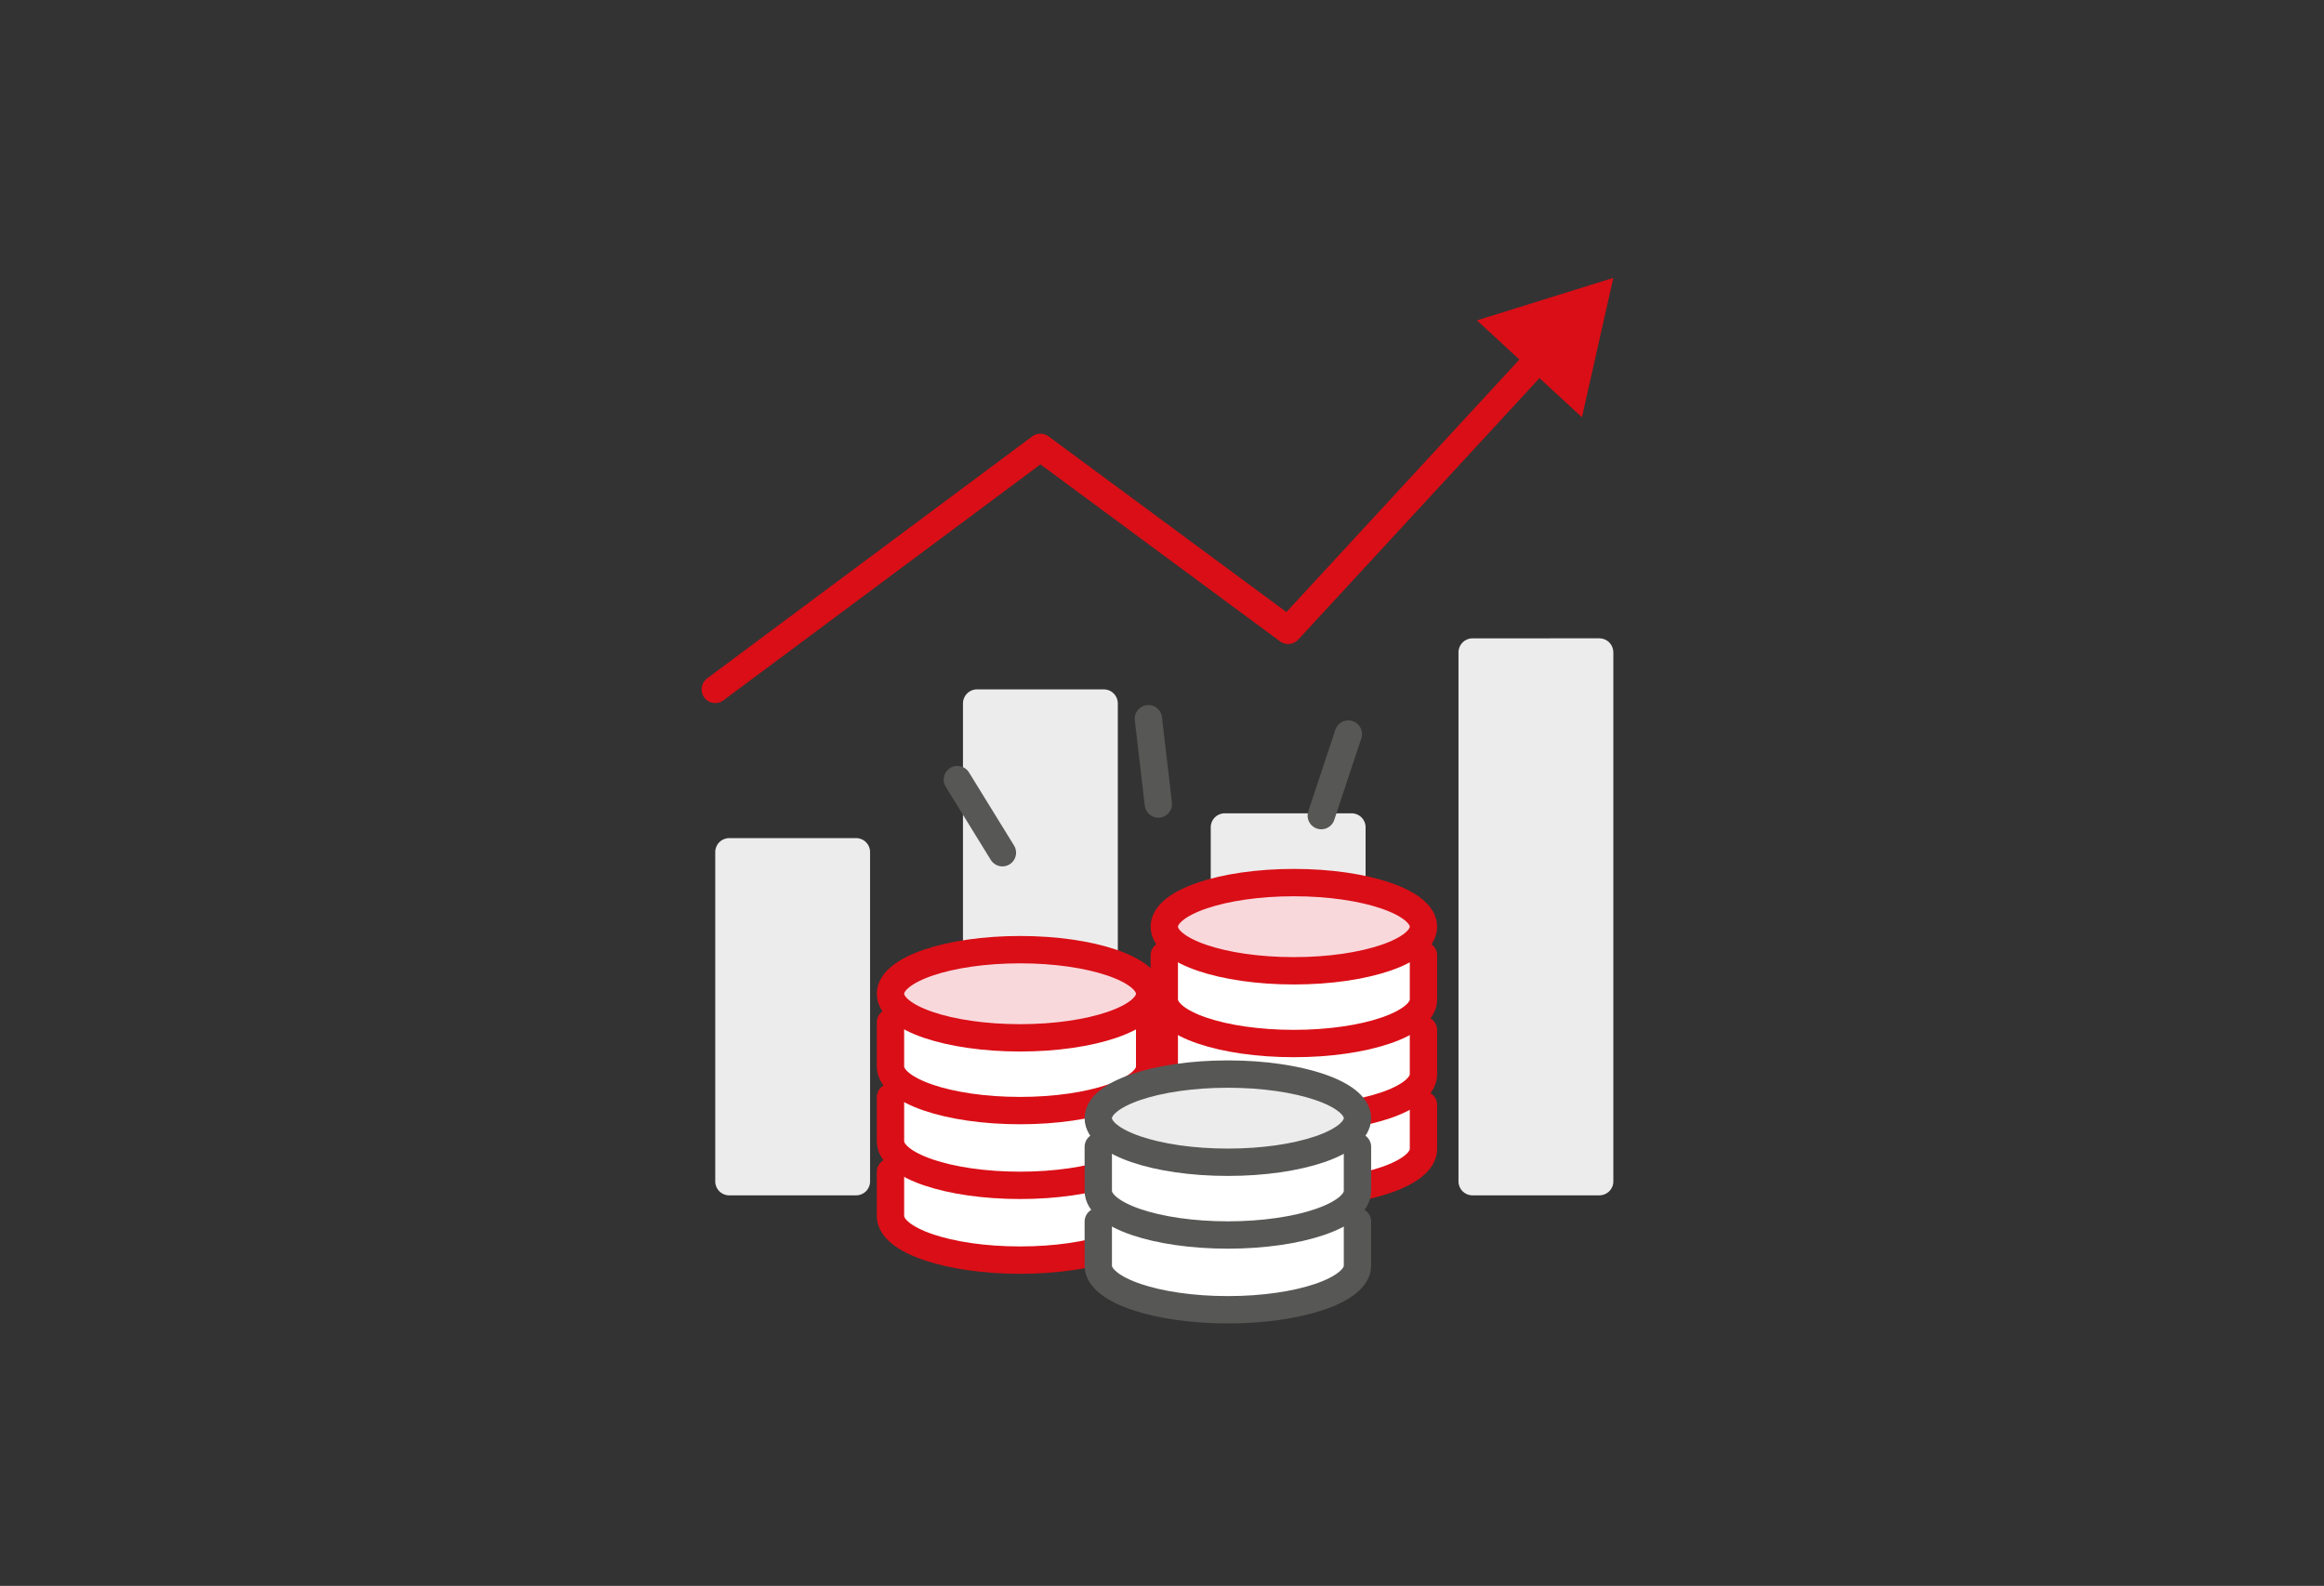
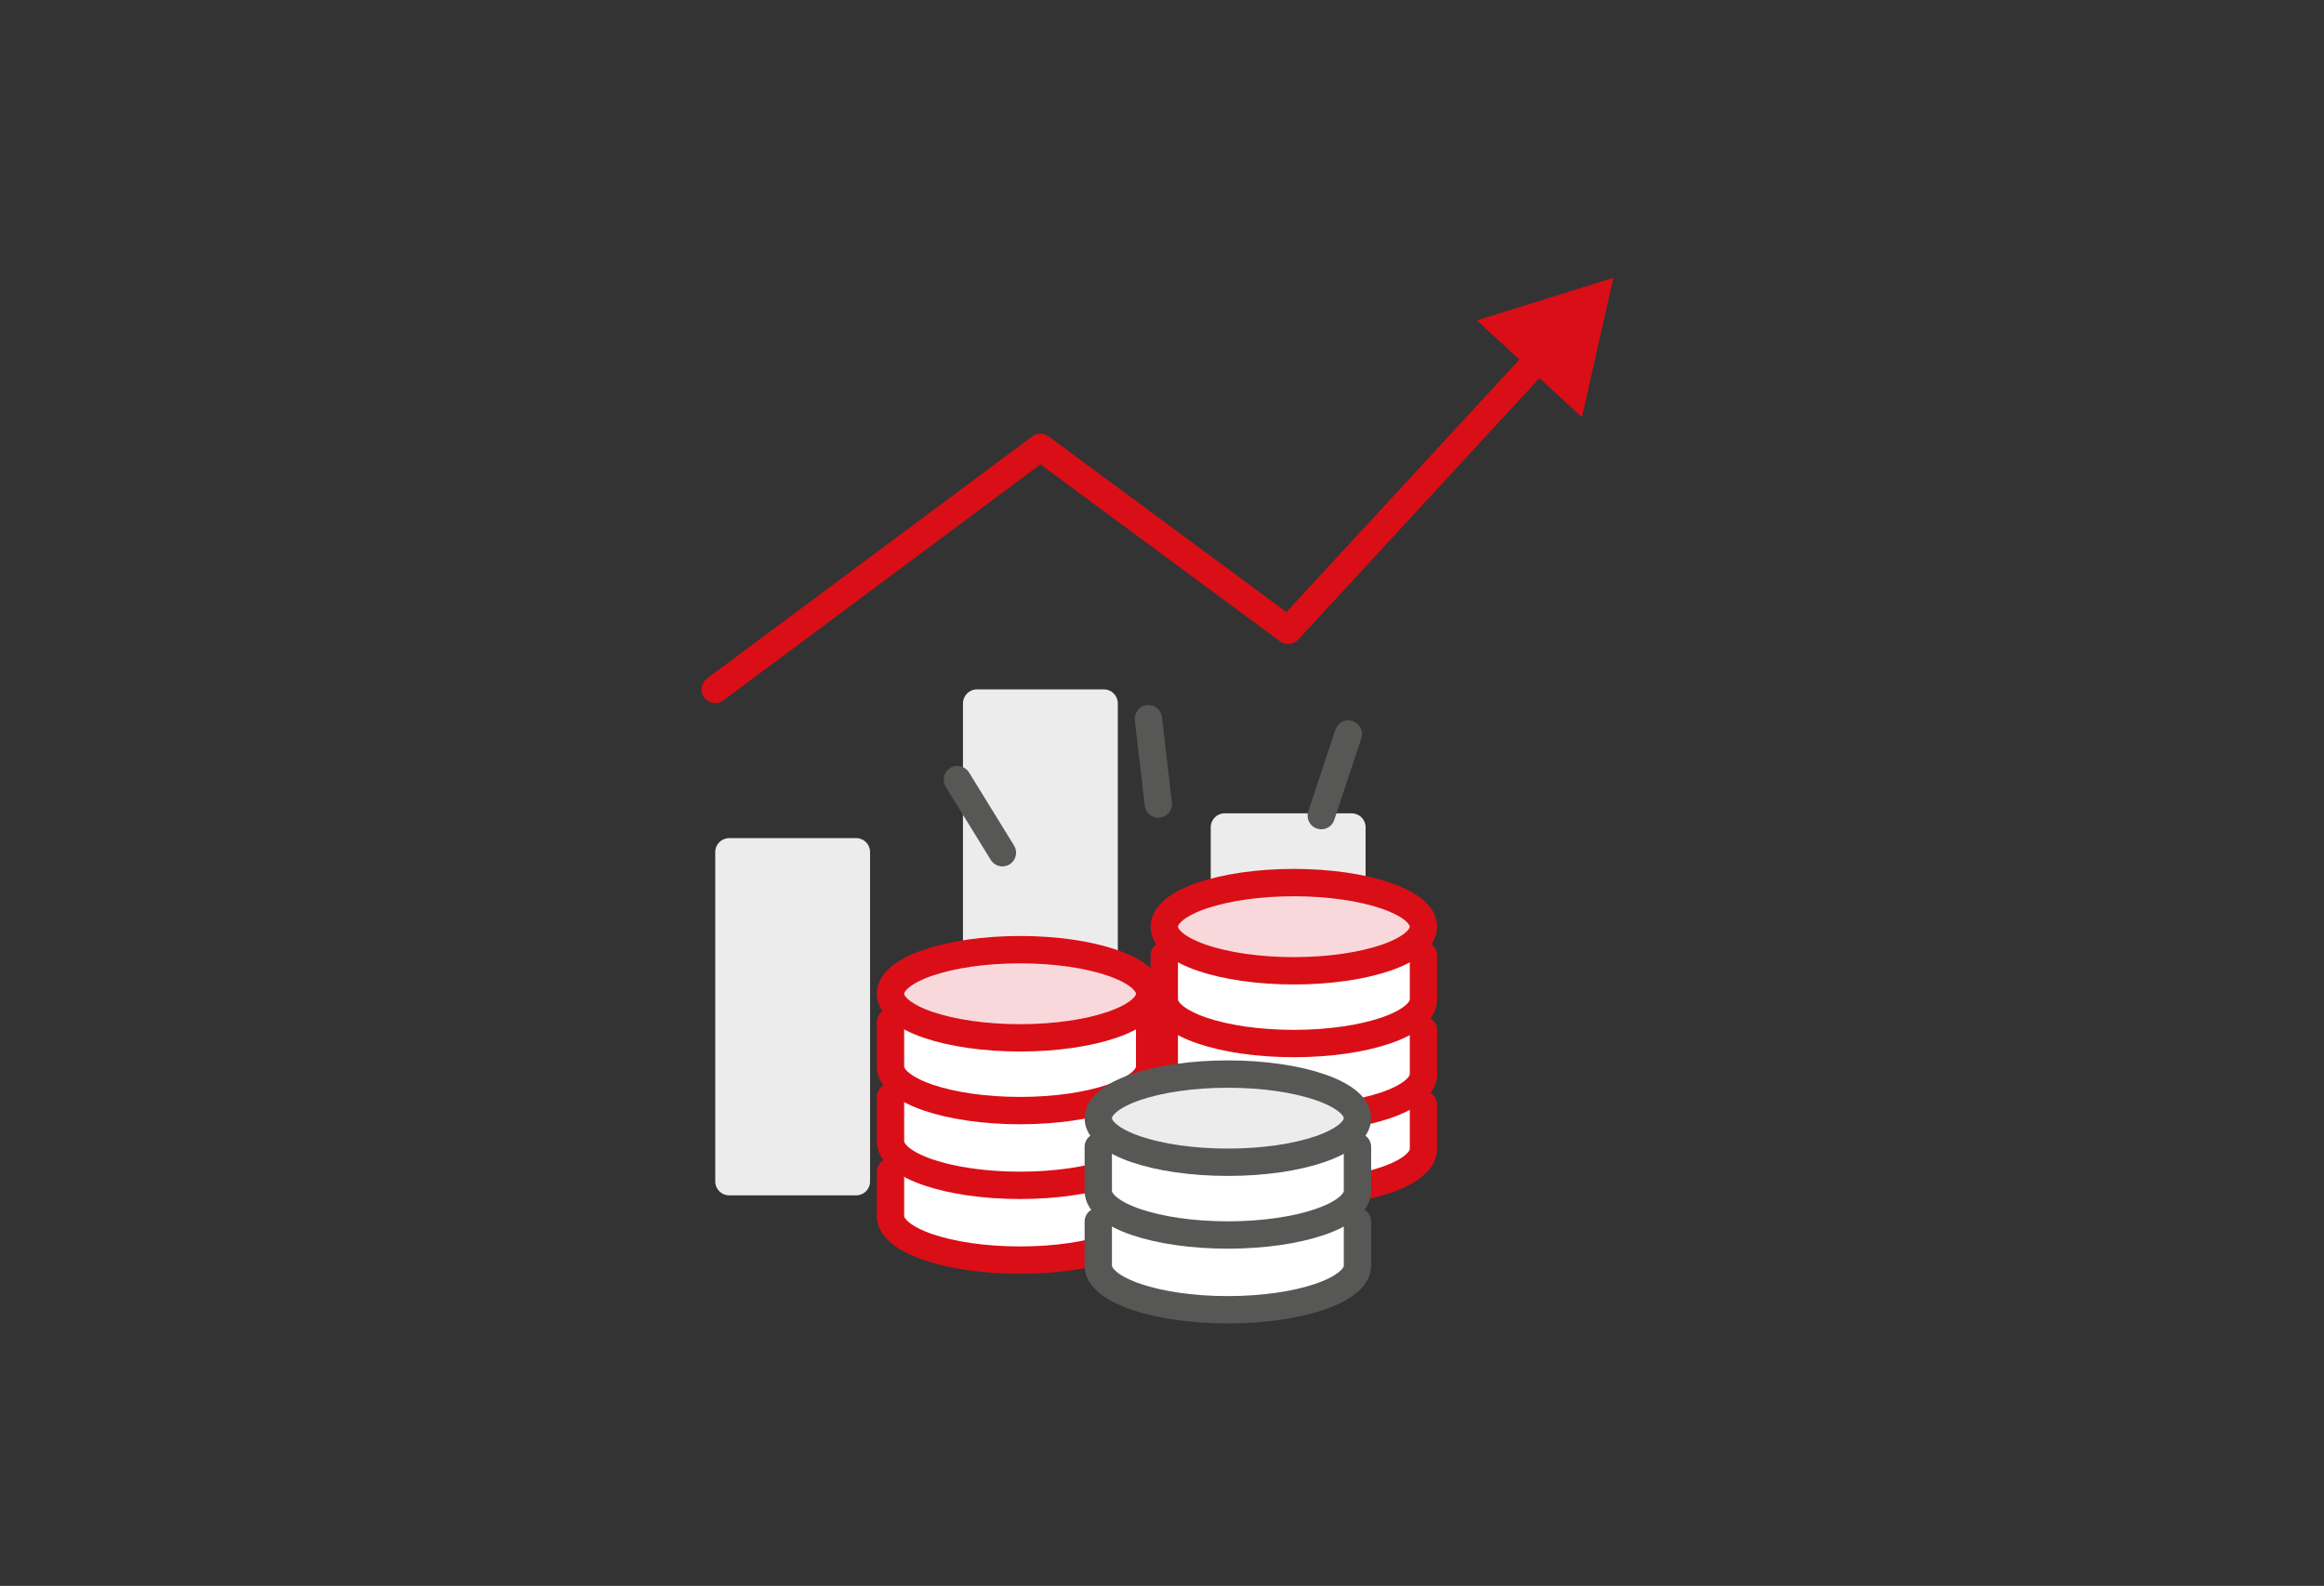
<svg xmlns="http://www.w3.org/2000/svg" xmlns:xlink="http://www.w3.org/1999/xlink" version="1.1" id="Layer_1" x="0px" y="0px" width="170px" height="116px" viewBox="0 0 170 116" enable-background="new 0 0 170 116" xml:space="preserve">
  <rect x="0" y="0" width="170" height="116" fill="#333333" stroke="none" />
  <g display="none">
    <defs>
      <rect id="SVGID_1_" width="170" height="116" />
    </defs>
    <clipPath id="SVGID_2_" display="inline">
      <use xlink:href="#SVGID_1_" overflow="visible" />
    </clipPath>
    <g display="inline" clip-path="url(#SVGID_2_)">
      <defs>
        <rect id="SVGID_3_" width="170" height="116" />
      </defs>
      <clipPath id="SVGID_4_">
        <use xlink:href="#SVGID_3_" overflow="visible" />
      </clipPath>
    </g>
    <g display="inline" clip-path="url(#SVGID_2_)">
      <defs>
        <rect id="SVGID_5_" width="170" height="116" />
      </defs>
      <clipPath id="SVGID_6_">
        <use xlink:href="#SVGID_5_" overflow="visible" />
      </clipPath>
    </g>
    <g display="inline" clip-path="url(#SVGID_2_)">
      <defs>
        <rect id="SVGID_7_" width="170" height="116" />
      </defs>
      <clipPath id="SVGID_8_">
        <use xlink:href="#SVGID_7_" overflow="visible" />
      </clipPath>
    </g>
    <g display="inline" clip-path="url(#SVGID_2_)">
      <defs>
        <rect id="SVGID_9_" width="170" height="116" />
      </defs>
      <clipPath id="SVGID_10_">
        <use xlink:href="#SVGID_9_" overflow="visible" />
      </clipPath>
    </g>
    <g display="inline" clip-path="url(#SVGID_2_)">
      <defs>
        <rect id="SVGID_11_" width="170" height="116" />
      </defs>
      <clipPath id="SVGID_12_">
        <use xlink:href="#SVGID_11_" overflow="visible" />
      </clipPath>
    </g>
    <g display="inline" clip-path="url(#SVGID_2_)">
      <defs>
        <rect id="SVGID_13_" width="170" height="116" />
      </defs>
      <clipPath id="SVGID_14_">
        <use xlink:href="#SVGID_13_" overflow="visible" />
      </clipPath>
    </g>
    <g display="inline" clip-path="url(#SVGID_2_)">
      <defs>
        <rect id="SVGID_15_" width="170" height="116" />
      </defs>
      <clipPath id="SVGID_16_">
        <use xlink:href="#SVGID_15_" overflow="visible" />
      </clipPath>
    </g>
    <g display="inline" clip-path="url(#SVGID_2_)">
      <defs>
        <rect id="SVGID_17_" width="170" height="116" />
      </defs>
      <clipPath id="SVGID_18_">
        <use xlink:href="#SVGID_17_" overflow="visible" />
      </clipPath>
    </g>
    <g display="inline" clip-path="url(#SVGID_2_)">
      <defs>
-         <rect id="SVGID_19_" width="170" height="116" />
-       </defs>
+         </defs>
      <clipPath id="SVGID_20_">
        <use xlink:href="#SVGID_19_" overflow="visible" />
      </clipPath>
    </g>
    <g display="inline" clip-path="url(#SVGID_2_)">
      <defs>
        <rect id="SVGID_21_" width="170" height="116" />
      </defs>
      <clipPath id="SVGID_22_">
        <use xlink:href="#SVGID_21_" overflow="visible" />
      </clipPath>
    </g>
    <g display="inline" clip-path="url(#SVGID_2_)">
      <defs>
        <rect id="SVGID_23_" width="170" height="116" />
      </defs>
      <clipPath id="SVGID_24_">
        <use xlink:href="#SVGID_23_" overflow="visible" />
      </clipPath>
    </g>
    <g display="inline" clip-path="url(#SVGID_2_)">
      <defs>
        <rect id="SVGID_25_" width="170" height="116" />
      </defs>
      <clipPath id="SVGID_26_">
        <use xlink:href="#SVGID_25_" overflow="visible" />
      </clipPath>
    </g>
    <g display="inline" clip-path="url(#SVGID_2_)">
      <defs>
        <rect id="SVGID_27_" width="170" height="116" />
      </defs>
      <clipPath id="SVGID_28_">
        <use xlink:href="#SVGID_27_" overflow="visible" />
      </clipPath>
    </g>
    <g display="inline" clip-path="url(#SVGID_2_)">
      <defs>
        <rect id="SVGID_29_" width="170" height="116" />
      </defs>
      <clipPath id="SVGID_30_">
        <use xlink:href="#SVGID_29_" overflow="visible" />
      </clipPath>
    </g>
    <g display="inline" clip-path="url(#SVGID_2_)">
      <defs>
        <rect id="SVGID_31_" width="170" height="116" />
      </defs>
      <clipPath id="SVGID_32_">
        <use xlink:href="#SVGID_31_" overflow="visible" />
      </clipPath>
    </g>
    <g display="inline" clip-path="url(#SVGID_2_)">
      <defs>
        <rect id="SVGID_33_" width="170" height="116" />
      </defs>
      <clipPath id="SVGID_34_">
        <use xlink:href="#SVGID_33_" overflow="visible" />
      </clipPath>
    </g>
    <g display="inline" clip-path="url(#SVGID_2_)">
      <defs>
        <rect id="SVGID_35_" width="170" height="116" />
      </defs>
      <clipPath id="SVGID_36_">
        <use xlink:href="#SVGID_35_" overflow="visible" />
      </clipPath>
    </g>
    <g display="inline" clip-path="url(#SVGID_2_)">
      <defs>
        <rect id="SVGID_37_" width="170" height="116" />
      </defs>
      <clipPath id="SVGID_38_">
        <use xlink:href="#SVGID_37_" overflow="visible" />
      </clipPath>
    </g>
    <g display="inline" clip-path="url(#SVGID_2_)">
      <defs>
        <rect id="SVGID_39_" width="170" height="116" />
      </defs>
      <clipPath id="SVGID_40_">
        <use xlink:href="#SVGID_39_" overflow="visible" />
      </clipPath>
    </g>
    <g display="inline" clip-path="url(#SVGID_2_)">
      <defs>
        <rect id="SVGID_41_" width="170" height="116" />
      </defs>
      <clipPath id="SVGID_42_">
        <use xlink:href="#SVGID_41_" overflow="visible" />
      </clipPath>
    </g>
    <g display="inline" clip-path="url(#SVGID_2_)">
      <defs>
        <rect id="SVGID_43_" width="170" height="116" />
      </defs>
      <clipPath id="SVGID_44_">
        <use xlink:href="#SVGID_43_" overflow="visible" />
      </clipPath>
    </g>
    <g display="inline" clip-path="url(#SVGID_2_)">
      <defs>
        <rect id="SVGID_45_" width="170" height="116" />
      </defs>
      <clipPath id="SVGID_46_">
        <use xlink:href="#SVGID_45_" overflow="visible" />
      </clipPath>
    </g>
    <g display="inline" clip-path="url(#SVGID_2_)">
      <defs>
        <rect id="SVGID_47_" width="170" height="116" />
      </defs>
      <clipPath id="SVGID_48_">
        <use xlink:href="#SVGID_47_" overflow="visible" />
      </clipPath>
    </g>
    <g display="inline" clip-path="url(#SVGID_2_)">
      <defs>
        <rect id="SVGID_49_" width="170" height="116" />
      </defs>
      <clipPath id="SVGID_50_">
        <use xlink:href="#SVGID_49_" overflow="visible" />
      </clipPath>
    </g>
    <g display="inline" clip-path="url(#SVGID_2_)">
      <defs>
        <rect id="SVGID_51_" width="170" height="116" />
      </defs>
      <clipPath id="SVGID_52_">
        <use xlink:href="#SVGID_51_" overflow="visible" />
      </clipPath>
    </g>
    <g display="inline" clip-path="url(#SVGID_2_)">
      <defs>
        <rect id="SVGID_53_" width="170" height="116" />
      </defs>
      <clipPath id="SVGID_54_">
        <use xlink:href="#SVGID_53_" overflow="visible" />
      </clipPath>
    </g>
    <g display="inline" clip-path="url(#SVGID_2_)">
      <defs>
        <rect id="SVGID_55_" width="170" height="116" />
      </defs>
      <clipPath id="SVGID_56_">
        <use xlink:href="#SVGID_55_" overflow="visible" />
      </clipPath>
    </g>
    <g display="inline" clip-path="url(#SVGID_2_)">
      <defs>
        <rect id="SVGID_57_" width="170" height="116" />
      </defs>
      <clipPath id="SVGID_58_">
        <use xlink:href="#SVGID_57_" overflow="visible" />
      </clipPath>
    </g>
    <g display="inline" clip-path="url(#SVGID_2_)">
      <defs>
        <rect id="SVGID_59_" width="170" height="116" />
      </defs>
      <clipPath id="SVGID_60_">
        <use xlink:href="#SVGID_59_" overflow="visible" />
      </clipPath>
    </g>
    <g display="inline" clip-path="url(#SVGID_2_)">
      <defs>
        <rect id="SVGID_61_" width="170" height="116" />
      </defs>
      <clipPath id="SVGID_62_">
        <use xlink:href="#SVGID_61_" overflow="visible" />
      </clipPath>
    </g>
    <g display="inline" clip-path="url(#SVGID_2_)">
      <defs>
        <rect id="SVGID_63_" width="170" height="116" />
      </defs>
      <clipPath id="SVGID_64_">
        <use xlink:href="#SVGID_63_" overflow="visible" />
      </clipPath>
    </g>
    <g display="inline" clip-path="url(#SVGID_2_)">
      <defs>
        <rect id="SVGID_65_" width="170" height="116" />
      </defs>
      <clipPath id="SVGID_66_">
        <use xlink:href="#SVGID_65_" overflow="visible" />
      </clipPath>
    </g>
    <g display="inline" clip-path="url(#SVGID_2_)">
      <defs>
        <rect id="SVGID_67_" width="170" height="116" />
      </defs>
      <clipPath id="SVGID_68_">
        <use xlink:href="#SVGID_67_" overflow="visible" />
      </clipPath>
    </g>
    <g display="inline" clip-path="url(#SVGID_2_)">
      <defs>
        <rect id="SVGID_69_" width="170" height="116" />
      </defs>
      <clipPath id="SVGID_70_">
        <use xlink:href="#SVGID_69_" overflow="visible" />
      </clipPath>
    </g>
    <g display="inline" clip-path="url(#SVGID_2_)">
      <defs>
        <rect id="SVGID_71_" width="170" height="116" />
      </defs>
      <clipPath id="SVGID_72_">
        <use xlink:href="#SVGID_71_" overflow="visible" />
      </clipPath>
    </g>
    <g display="inline" clip-path="url(#SVGID_2_)">
      <defs>
        <rect id="SVGID_73_" width="170" height="116" />
      </defs>
      <clipPath id="SVGID_74_">
        <use xlink:href="#SVGID_73_" overflow="visible" />
      </clipPath>
    </g>
    <g display="inline" clip-path="url(#SVGID_2_)">
      <defs>
        <rect id="SVGID_75_" width="170" height="116" />
      </defs>
      <clipPath id="SVGID_76_">
        <use xlink:href="#SVGID_75_" overflow="visible" />
      </clipPath>
    </g>
    <g display="inline" clip-path="url(#SVGID_2_)">
      <defs>
        <rect id="SVGID_77_" width="170" height="116" />
      </defs>
      <clipPath id="SVGID_78_">
        <use xlink:href="#SVGID_77_" overflow="visible" />
      </clipPath>
    </g>
    <g display="inline" clip-path="url(#SVGID_2_)">
      <defs>
        <rect id="SVGID_79_" width="170" height="116" />
      </defs>
      <clipPath id="SVGID_80_">
        <use xlink:href="#SVGID_79_" overflow="visible" />
      </clipPath>
    </g>
    <g display="inline" clip-path="url(#SVGID_2_)">
      <defs>
        <rect id="SVGID_81_" width="170" height="116" />
      </defs>
      <clipPath id="SVGID_82_">
        <use xlink:href="#SVGID_81_" overflow="visible" />
      </clipPath>
    </g>
    <g display="inline" clip-path="url(#SVGID_2_)">
      <defs>
        <rect id="SVGID_83_" width="170" height="116" />
      </defs>
      <clipPath id="SVGID_84_">
        <use xlink:href="#SVGID_83_" overflow="visible" />
      </clipPath>
    </g>
    <g display="inline" clip-path="url(#SVGID_2_)">
      <defs>
        <rect id="SVGID_85_" width="170" height="116" />
      </defs>
      <clipPath id="SVGID_86_">
        <use xlink:href="#SVGID_85_" overflow="visible" />
      </clipPath>
    </g>
    <g display="inline" clip-path="url(#SVGID_2_)">
      <defs>
        <rect id="SVGID_87_" width="170" height="116" />
      </defs>
      <clipPath id="SVGID_88_">
        <use xlink:href="#SVGID_87_" overflow="visible" />
      </clipPath>
    </g>
    <g display="inline" clip-path="url(#SVGID_2_)">
      <defs>
        <rect id="SVGID_89_" width="170" height="116" />
      </defs>
      <clipPath id="SVGID_90_">
        <use xlink:href="#SVGID_89_" overflow="visible" />
      </clipPath>
      <g opacity="0.5" clip-path="url(#SVGID_90_)">
        <g>
          <defs>
            <rect id="SVGID_91_" width="170" height="116" />
          </defs>
          <clipPath id="SVGID_92_">
            <use xlink:href="#SVGID_91_" overflow="visible" />
          </clipPath>
          <path clip-path="url(#SVGID_92_)" fill="#E6007E" d="M149.856,0H19.744H0v19.597v76.806V116h19.744h130.112H170V96.403V19.597V0      H149.856z M149.856,96.403H19.743V19.598h130.113V96.403z" />
        </g>
      </g>
    </g>
  </g>
  <path fill="#ECECEC" d="M89.585,59.49c-0.563,0-1.019,0.452-1.019,1.015v25.912c0,0.562,0.455,1.016,1.019,1.016h9.286  c0.562,0,1.021-0.453,1.021-1.016V60.505c0-0.562-0.459-1.015-1.021-1.015H89.585z" />
-   <path fill="#ECECEC" d="M106.688,47.712v38.705c0,0.562,0.456,1.016,1.02,1.016h9.287c0.563,0,1.02-0.453,1.02-1.016V47.712  c0-0.27-0.108-0.532-0.3-0.725c-0.19-0.191-0.449-0.297-0.72-0.297l-9.287,0.002C107.144,46.692,106.688,47.15,106.688,47.712" />
  <path fill="#ECECEC" d="M53.338,61.304c-0.562,0-1.018,0.452-1.018,1.017v24.097c0,0.562,0.455,1.016,1.018,1.016h9.288  c0.562,0,1.019-0.453,1.019-1.016V62.32c0-0.564-0.456-1.017-1.019-1.017H53.338z" />
  <path fill="#ECECEC" d="M71.461,50.425c-0.562,0-1.02,0.458-1.02,1.023v34.969c0,0.562,0.457,1.016,1.02,1.016h9.288  c0.562,0,1.019-0.453,1.019-1.016V51.448c0-0.564-0.456-1.023-1.019-1.023H71.461z" />
  <polyline fill="none" stroke="#DA0E16" stroke-width="2" stroke-linecap="round" stroke-linejoin="round" points="52.321,50.425   76.106,32.722 94.229,46.107 112.915,25.854 " />
  <polygon fill="#DA0E16" points="115.719,30.52 118.014,20.326 108.037,23.434 " />
  <path fill="#FFFFFF" d="M104.126,80.815v3.226c0,1.78-4.245,3.226-9.48,3.226s-9.479-1.445-9.479-3.226v-3.226" />
  <path fill="none" stroke="#DA0E16" stroke-width="2" stroke-linecap="round" stroke-linejoin="round" stroke-miterlimit="10" d="  M104.126,80.815v3.226c0,1.78-4.245,3.226-9.48,3.226s-9.479-1.445-9.479-3.226v-3.226" />
  <path fill="#FFFFFF" d="M104.126,75.347v3.226c0,1.781-4.245,3.225-9.48,3.225s-9.479-1.443-9.479-3.225v-3.226" />
  <path fill="none" stroke="#DA0E16" stroke-width="2" stroke-linecap="round" stroke-linejoin="round" stroke-miterlimit="10" d="  M104.126,75.347v3.226c0,1.781-4.245,3.225-9.48,3.225s-9.479-1.443-9.479-3.225v-3.226" />
  <path fill="#FFFFFF" d="M104.126,69.879v3.226c0,1.78-4.245,3.224-9.48,3.224s-9.479-1.443-9.479-3.224v-3.226" />
  <path fill="none" stroke="#DA0E16" stroke-width="2" stroke-linecap="round" stroke-linejoin="round" stroke-miterlimit="10" d="  M104.126,69.879v3.226c0,1.78-4.245,3.224-9.48,3.224s-9.479-1.443-9.479-3.224v-3.226" />
  <path fill="#F9D8DC" d="M104.126,67.783c0,1.781-4.245,3.226-9.48,3.226s-9.479-1.444-9.479-3.226s4.243-3.226,9.479-3.226  S104.126,66.002,104.126,67.783" />
  <ellipse fill="none" stroke="#DA0E16" stroke-width="2" stroke-linecap="round" stroke-linejoin="round" stroke-miterlimit="10" cx="94.646" cy="67.783" rx="9.479" ry="3.226" />
  <path fill="#FFFFFF" d="M84.097,85.721v3.225c0,1.781-4.244,3.225-9.479,3.225s-9.479-1.443-9.479-3.225v-3.225" />
  <path fill="none" stroke="#DA0E16" stroke-width="2" stroke-linecap="round" stroke-linejoin="round" stroke-miterlimit="10" d="  M84.097,85.721v3.225c0,1.781-4.244,3.225-9.479,3.225s-9.479-1.443-9.479-3.225v-3.225" />
  <path fill="#FFFFFF" d="M84.097,80.252v3.226c0,1.779-4.244,3.224-9.479,3.224s-9.479-1.444-9.479-3.224v-3.226" />
  <path fill="none" stroke="#DA0E16" stroke-width="2" stroke-linecap="round" stroke-linejoin="round" stroke-miterlimit="10" d="  M84.097,80.252v3.226c0,1.779-4.244,3.224-9.479,3.224s-9.479-1.444-9.479-3.224v-3.226" />
  <path fill="#FFFFFF" d="M84.097,74.783v3.225c0,1.78-4.244,3.226-9.479,3.226s-9.479-1.445-9.479-3.226v-3.225" />
  <path fill="none" stroke="#DA0E16" stroke-width="2" stroke-linecap="round" stroke-linejoin="round" stroke-miterlimit="10" d="  M84.097,74.783v3.225c0,1.78-4.244,3.226-9.479,3.226s-9.479-1.445-9.479-3.226v-3.225" />
  <path fill="#F9D8DC" d="M84.097,72.688c0,1.781-4.244,3.225-9.479,3.225s-9.479-1.443-9.479-3.225s4.244-3.226,9.479-3.226  S84.097,70.906,84.097,72.688" />
  <ellipse fill="none" stroke="#DA0E16" stroke-width="2" stroke-linecap="round" stroke-linejoin="round" stroke-miterlimit="10" cx="74.618" cy="72.688" rx="9.479" ry="3.225" />
  <path fill="#FFFFFF" d="M99.298,89.352v3.226c0,1.78-4.245,3.225-9.48,3.225c-5.235,0-9.479-1.444-9.479-3.225v-3.226" />
  <path fill="none" stroke="#575756" stroke-width="2" stroke-linecap="round" stroke-linejoin="round" stroke-miterlimit="10" d="  M99.298,89.352v3.226c0,1.78-4.245,3.225-9.48,3.225c-5.235,0-9.479-1.444-9.479-3.225v-3.226" />
  <path fill="#FFFFFF" d="M99.298,83.884v3.225c0,1.781-4.245,3.225-9.48,3.225c-5.235,0-9.479-1.443-9.479-3.225v-3.225" />
  <path fill="none" stroke="#575756" stroke-width="2" stroke-linecap="round" stroke-linejoin="round" stroke-miterlimit="10" d="  M99.298,83.884v3.225c0,1.781-4.245,3.225-9.48,3.225c-5.235,0-9.479-1.443-9.479-3.225v-3.225" />
  <path fill="#ECECEC" d="M99.298,81.788c0,1.781-4.245,3.225-9.48,3.225c-5.235,0-9.479-1.443-9.479-3.225s4.244-3.226,9.479-3.226  C95.053,78.562,99.298,80.007,99.298,81.788" />
  <ellipse fill="none" stroke="#575756" stroke-width="2" stroke-linecap="round" stroke-linejoin="round" stroke-miterlimit="10" cx="89.818" cy="81.788" rx="9.479" ry="3.225" />
  <line fill="#ECECEC" x1="84.732" y1="58.811" x2="84.005" y2="52.57" />
  <line fill="none" stroke="#575756" stroke-width="2" stroke-linecap="round" stroke-linejoin="round" stroke-miterlimit="10" x1="84.732" y1="58.811" x2="84.005" y2="52.57" />
  <line fill="#ECECEC" x1="96.651" y1="59.658" x2="98.631" y2="53.694" />
  <line fill="none" stroke="#575756" stroke-width="2" stroke-linecap="round" stroke-linejoin="round" stroke-miterlimit="10" x1="96.651" y1="59.658" x2="98.631" y2="53.694" />
  <line fill="#ECECEC" x1="73.326" y1="62.372" x2="70.03" y2="57.023" />
  <line fill="none" stroke="#575756" stroke-width="2" stroke-linecap="round" stroke-linejoin="round" stroke-miterlimit="10" x1="73.326" y1="62.372" x2="70.03" y2="57.023" />
</svg>